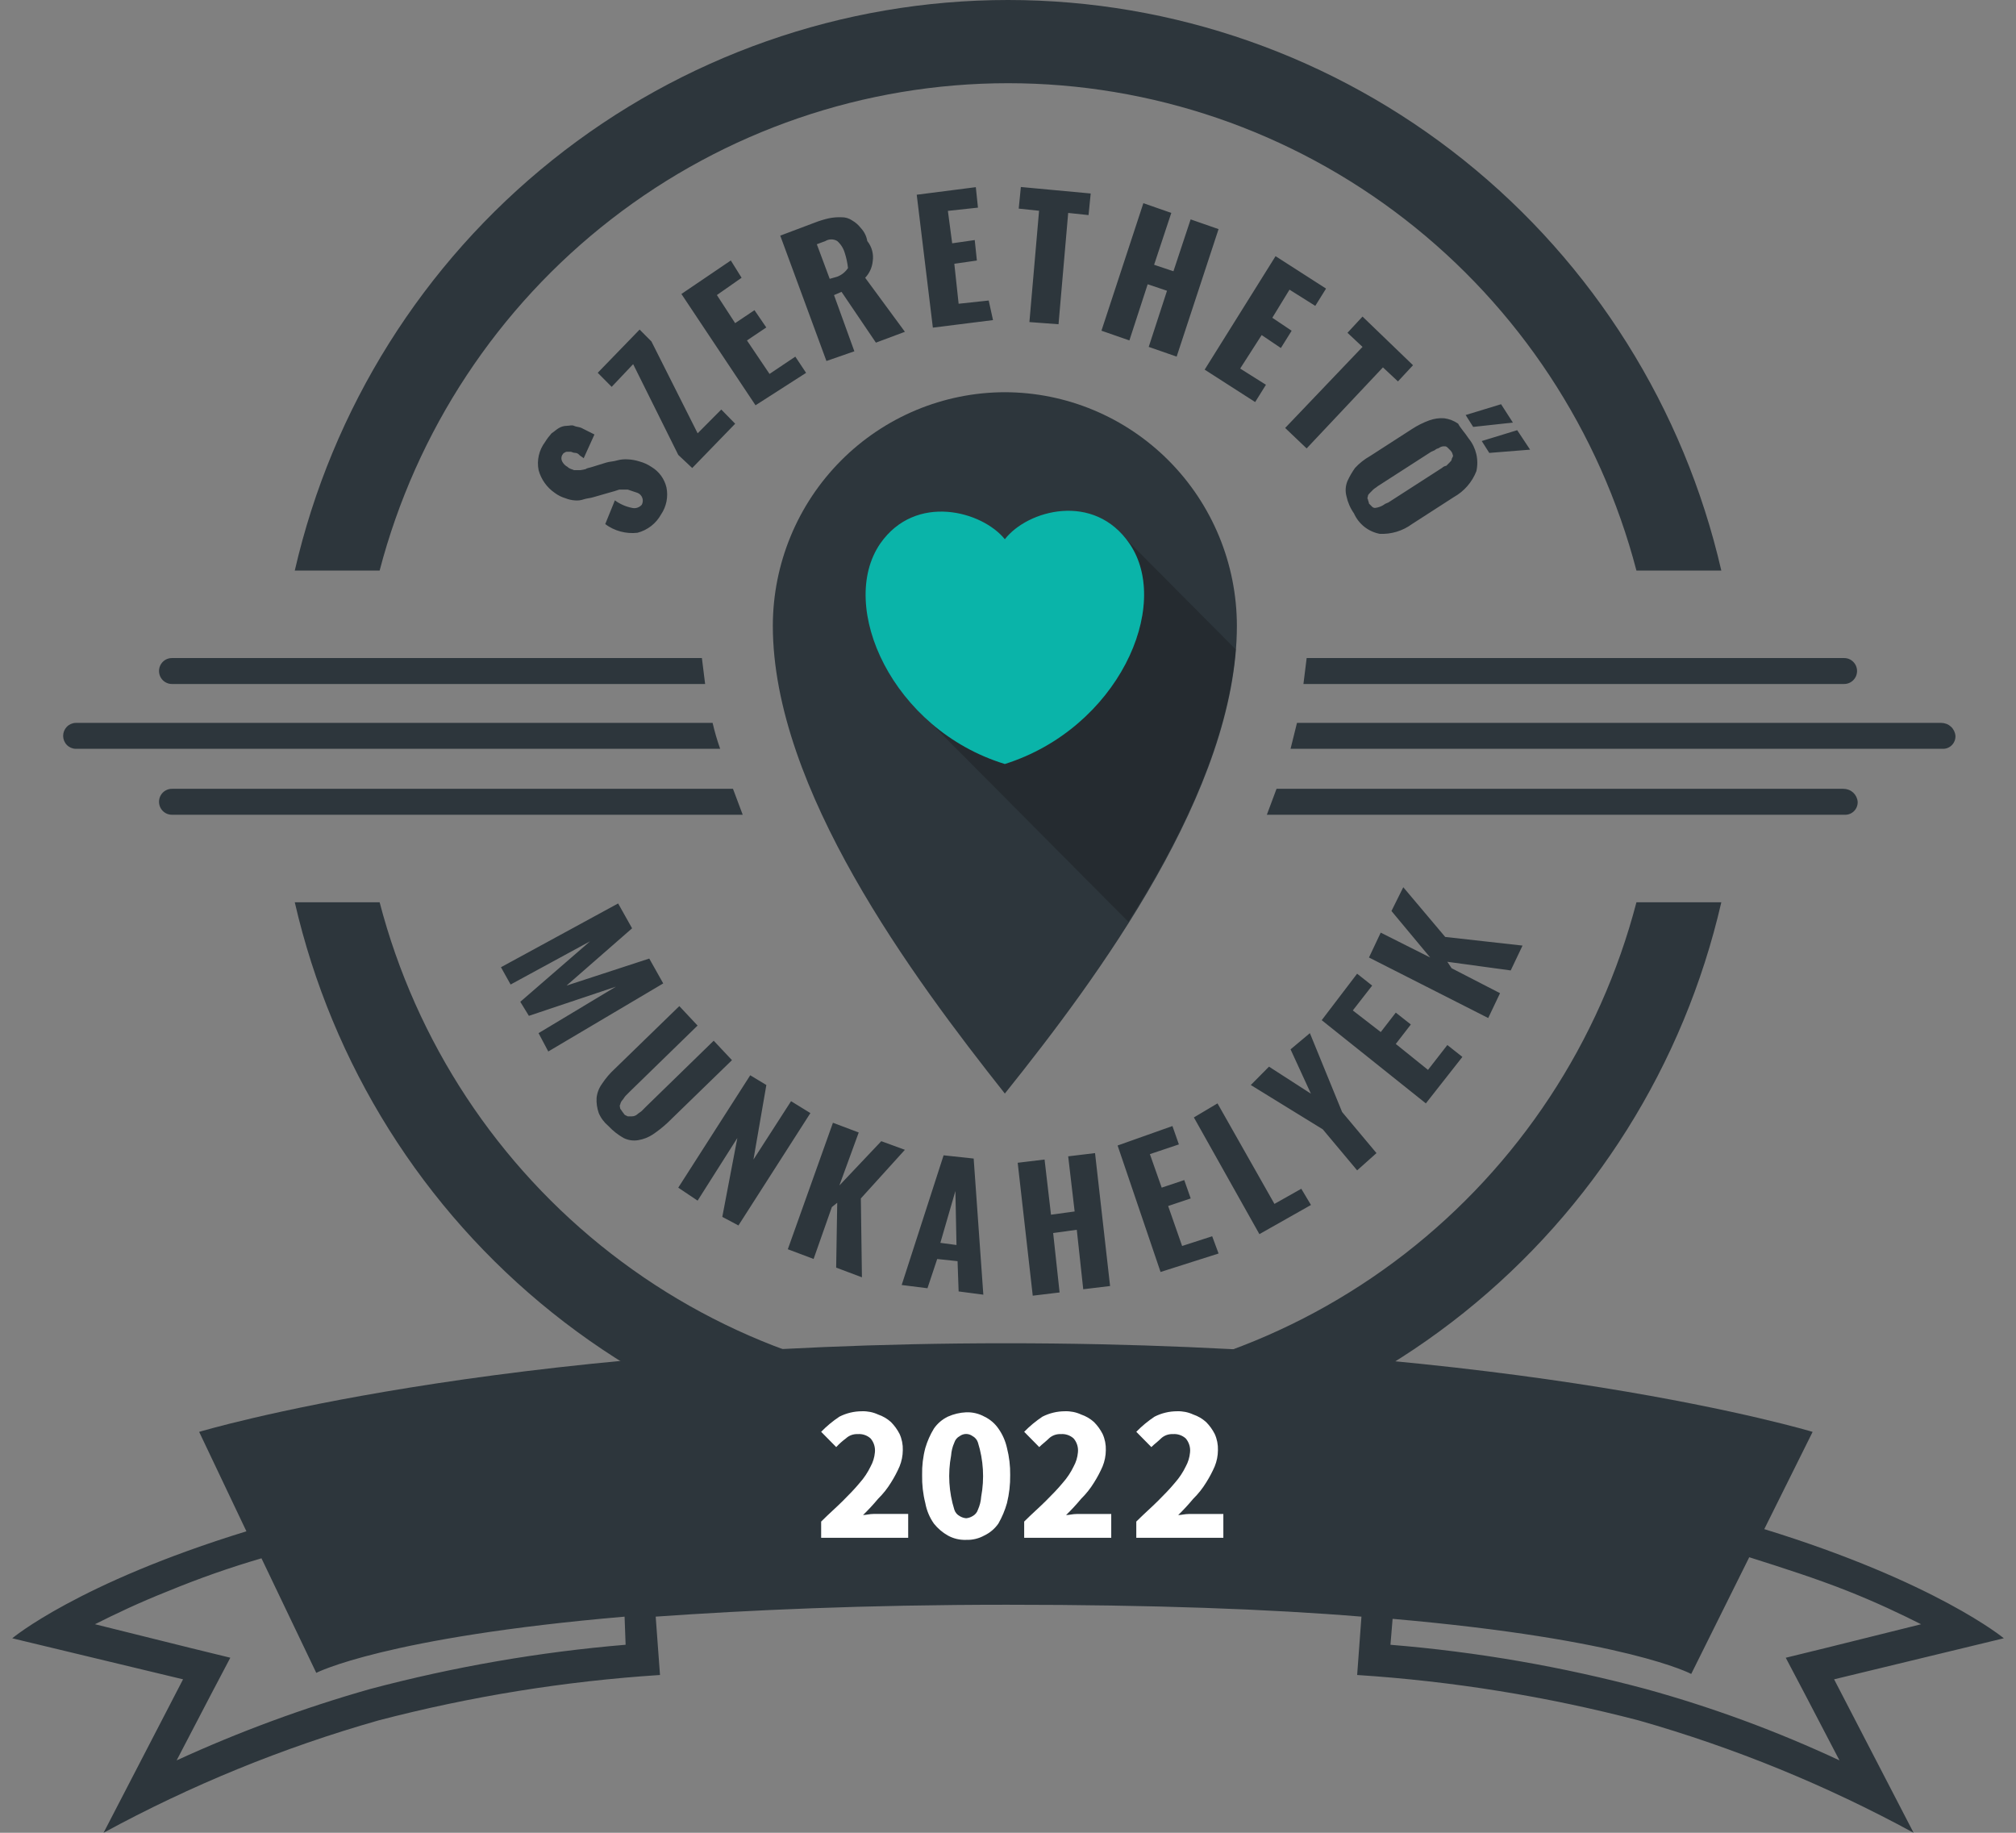
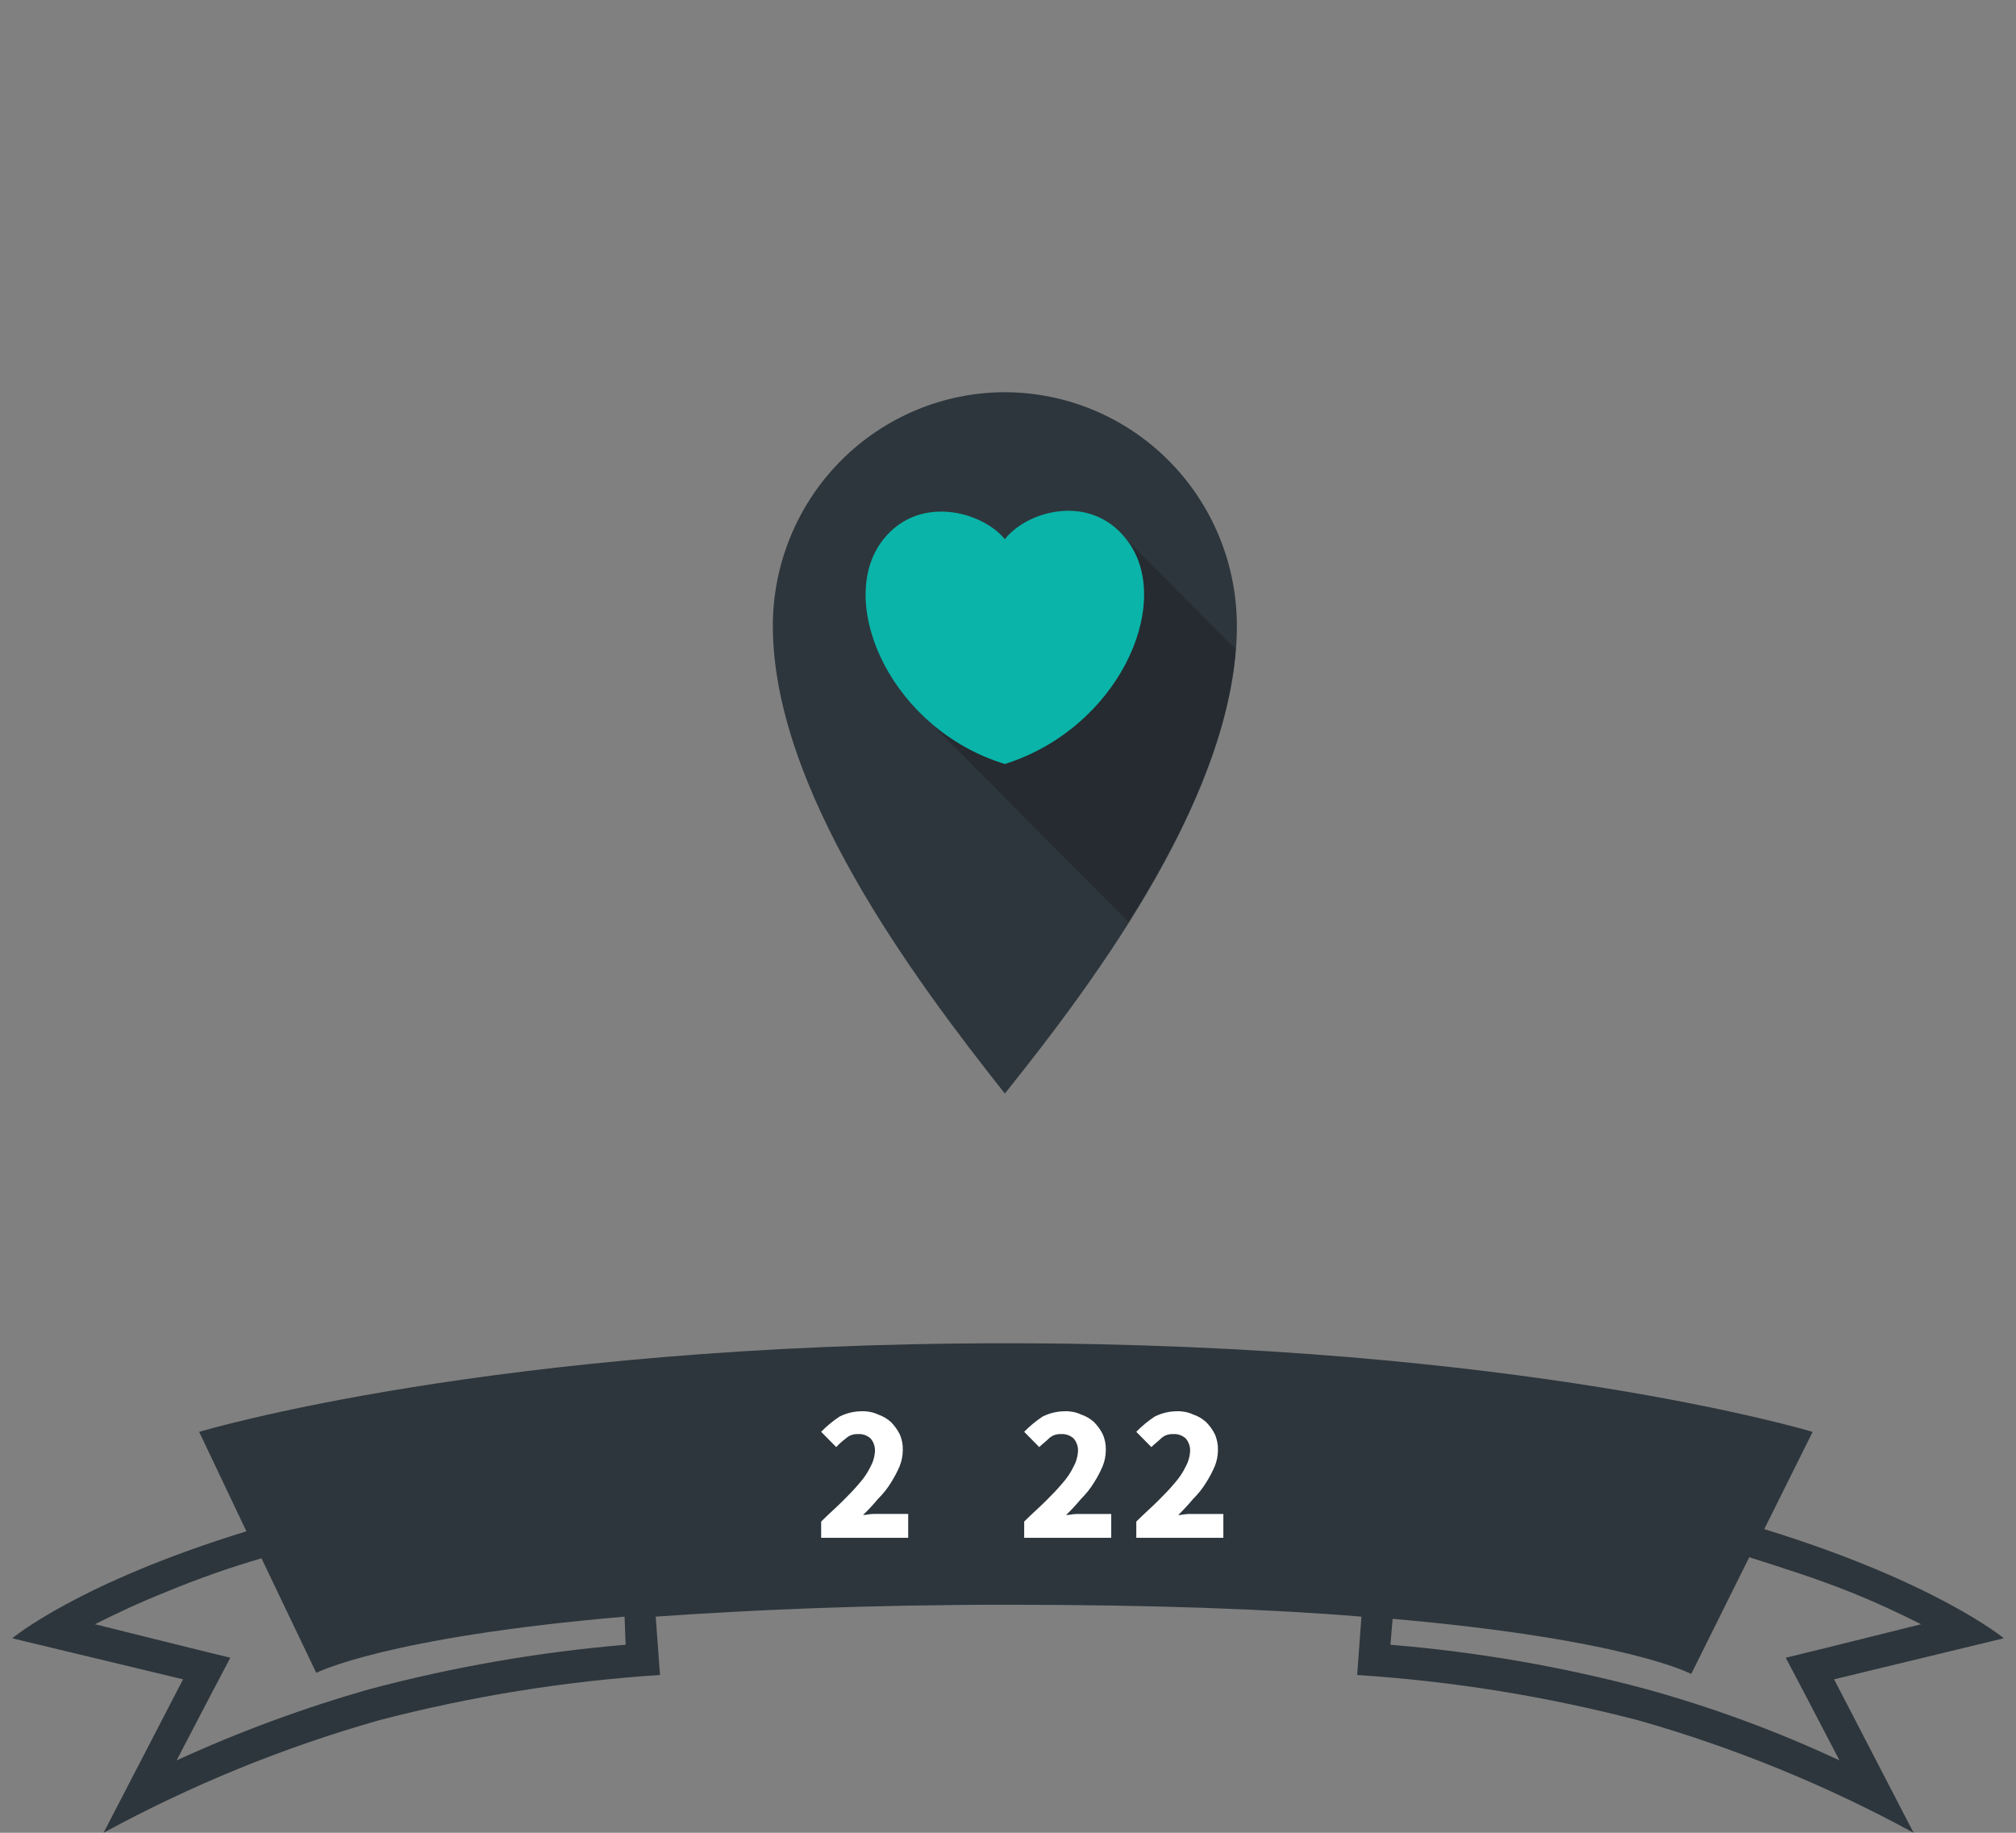
<svg xmlns="http://www.w3.org/2000/svg" width="110" height="100" viewBox="0 0 110 100" fill="none">
  <rect x="0" y="0" width="110" height="100" fill="#808080" stroke="none" />
  <g clip-path="url(#clip0_3531_37945)">
    <path d="M54.828 21.4C51.472 21.406 48.255 22.75 45.882 25.137C43.509 27.524 42.174 30.76 42.168 34.136C42.168 43.04 49.788 53.3 54.828 59.667C59.928 53.3 67.489 43.099 67.489 34.136C67.483 30.76 66.147 27.524 63.774 25.137C61.401 22.75 58.184 21.406 54.828 21.4Z" fill="#2D363C" />
    <path opacity="0.4" d="M49.785 38.441L61.566 50.294C64.556 45.578 67.017 40.389 67.428 35.436L61.098 29.068L49.785 38.441Z" fill="#1B1D1E" />
    <path d="M54.828 29.422C56.059 27.83 59.693 26.827 61.627 29.658C63.972 33.075 60.982 39.74 54.828 41.685C48.674 39.798 45.682 33.075 48.029 29.658C49.964 26.886 53.597 27.891 54.828 29.422Z" fill="#2D363C" />
    <path d="M54.828 29.422C56.059 27.83 59.693 26.827 61.627 29.658C63.972 33.075 60.982 39.74 54.828 41.685C48.674 39.798 45.682 33.075 48.029 29.658C49.964 26.886 53.597 27.891 54.828 29.422Z" fill="url(#paint0_radial_3531_37945)" />
-     <path d="M20.714 31.132H16.084C18.118 22.282 23.073 14.385 30.141 8.732C37.209 3.078 45.972 0 55.002 0C64.032 0 72.796 3.078 79.864 8.732C86.931 14.385 91.887 22.282 93.921 31.132H89.29C87.297 23.512 82.852 16.77 76.649 11.96C70.446 7.149 62.834 4.54 55.002 4.54C47.169 4.54 39.557 7.149 33.355 11.96C27.151 16.77 22.706 23.512 20.714 31.132ZM55.002 75.822C47.169 75.826 39.555 73.218 33.351 68.407C27.147 63.596 22.703 56.852 20.714 49.23H16.084C18.118 58.081 23.073 65.977 30.141 71.63C37.209 77.284 45.972 80.362 55.002 80.362C64.032 80.362 72.796 77.284 79.864 71.63C86.931 65.977 91.887 58.081 93.921 49.23H89.29C87.301 56.853 82.857 63.597 76.654 68.409C70.45 73.221 62.836 75.829 55.002 75.826V75.822ZM71.12 37.32H100.602C100.696 37.322 100.79 37.306 100.878 37.272C100.966 37.238 101.046 37.186 101.113 37.12C101.181 37.054 101.235 36.975 101.272 36.888C101.308 36.801 101.327 36.707 101.327 36.612C101.327 36.517 101.308 36.423 101.272 36.336C101.235 36.249 101.181 36.17 101.113 36.104C101.046 36.038 100.966 35.986 100.878 35.952C100.79 35.918 100.696 35.902 100.602 35.905H71.296L71.12 37.32ZM9.402 37.32H38.474L38.298 35.905H9.402C9.307 35.902 9.214 35.918 9.126 35.952C9.038 35.986 8.958 36.038 8.89 36.104C8.823 36.17 8.769 36.249 8.732 36.336C8.696 36.423 8.677 36.517 8.677 36.612C8.677 36.707 8.696 36.801 8.732 36.888C8.769 36.975 8.823 37.054 8.89 37.12C8.958 37.186 9.038 37.238 9.126 37.272C9.214 37.306 9.307 37.322 9.402 37.32ZM105.936 39.442H70.768L70.417 40.857H105.993C106.086 40.861 106.179 40.845 106.266 40.811C106.353 40.777 106.432 40.725 106.498 40.658C106.564 40.592 106.616 40.512 106.65 40.425C106.684 40.337 106.7 40.243 106.696 40.15C106.68 39.958 106.593 39.779 106.452 39.649C106.311 39.519 106.127 39.446 105.936 39.446V39.442ZM38.883 39.442H4.127C3.945 39.448 3.771 39.525 3.644 39.657C3.517 39.789 3.445 39.966 3.445 40.15C3.445 40.334 3.517 40.511 3.644 40.643C3.771 40.775 3.945 40.852 4.127 40.857H39.295C39.131 40.395 38.994 39.924 38.883 39.446V39.442ZM39.994 43.039H9.402C9.307 43.036 9.214 43.053 9.126 43.087C9.038 43.121 8.958 43.173 8.89 43.239C8.823 43.305 8.769 43.384 8.732 43.471C8.696 43.558 8.677 43.652 8.677 43.747C8.677 43.842 8.696 43.935 8.732 44.023C8.769 44.11 8.823 44.189 8.89 44.255C8.958 44.321 9.038 44.373 9.126 44.407C9.214 44.441 9.307 44.457 9.402 44.454H40.525L39.994 43.039ZM100.599 43.039H69.652L69.124 44.454H100.658C100.751 44.458 100.844 44.442 100.931 44.408C101.018 44.374 101.097 44.322 101.163 44.255C101.229 44.189 101.281 44.109 101.315 44.022C101.349 43.934 101.365 43.84 101.361 43.746C101.345 43.555 101.258 43.377 101.118 43.246C100.977 43.116 100.793 43.043 100.602 43.043L100.599 43.039ZM75.458 20.045L76.278 20.811L77.099 19.927L74.344 17.273L73.523 18.158L74.344 18.927L70.123 23.35L71.295 24.467L75.458 20.045ZM66.49 68.394L66.141 67.453L64.5 67.983L63.738 65.802L64.969 65.389L64.617 64.387L63.386 64.8L62.742 62.972L64.324 62.441L63.972 61.439L60.98 62.501L63.324 69.401L66.49 68.394ZM62.621 15.51L63.676 15.864L62.678 18.927L64.202 19.458L66.489 12.501L64.965 11.97L64.027 14.8L62.972 14.447L63.91 11.617L62.386 11.086L60.099 18.044L61.623 18.575L62.621 15.51ZM71.531 65.746L71.003 64.861L69.538 65.687L66.431 60.203L65.142 60.969L68.717 67.337L71.531 65.746ZM74.696 52.243L81.202 55.545L81.847 54.19L79.207 52.83L78.972 52.477L82.43 52.949L83.075 51.593L78.855 51.121L76.568 48.409L75.923 49.706L78.034 52.242L75.337 50.886L74.696 52.243ZM68.248 59.201L72.175 61.618L74.051 63.858L75.106 62.915L73.231 60.675L71.472 56.371L70.417 57.255L71.528 59.673L69.241 58.199L68.248 59.201ZM69.889 18.989L70.477 18.046L69.422 17.338L70.36 15.805L71.766 16.689L72.354 15.746L69.599 13.977L65.731 20.168L68.486 21.937L69.074 20.994L67.668 20.109L68.84 18.282L69.889 18.989ZM79.971 22.644L80.381 23.293L82.549 23.057L81.904 22.055L79.971 22.644ZM72.117 55.663L77.8 60.203L79.793 57.667L78.972 57.019L77.917 58.375L76.159 56.96L76.98 55.898L76.159 55.25L75.339 56.311L73.814 55.132L74.87 53.776L74.049 53.127L72.117 55.663ZM57.757 17.691L58.284 11.618L59.395 11.736L59.512 10.557L55.702 10.203L55.585 11.382L56.695 11.5L56.168 17.573L57.757 17.691ZM59.105 70.344L60.57 70.168L59.749 62.915L58.284 63.092L58.636 66.1L57.346 66.276L56.995 63.266L55.529 63.443L56.35 70.695L57.815 70.519L57.464 67.276L58.753 67.099L59.105 70.344ZM47.617 14.271C47.581 14.604 47.437 14.914 47.207 15.156L49.375 18.104L47.793 18.695L45.917 15.924L45.507 16.101L46.617 19.167L45.093 19.697L42.573 12.857L44.448 12.15C44.696 12.052 44.951 11.974 45.21 11.914C45.441 11.865 45.678 11.845 45.914 11.855C46.123 11.849 46.329 11.911 46.502 12.031C46.684 12.136 46.843 12.277 46.971 12.444C47.156 12.639 47.278 12.886 47.322 13.152C47.447 13.307 47.537 13.486 47.588 13.679C47.639 13.871 47.648 14.072 47.617 14.268V14.271ZM46.093 13.799C46.02 13.548 45.878 13.323 45.682 13.151C45.585 13.092 45.474 13.062 45.36 13.062C45.247 13.062 45.135 13.092 45.038 13.151L44.569 13.327L45.272 15.214L45.682 15.097C45.923 15.005 46.129 14.84 46.27 14.625C46.239 14.344 46.18 14.066 46.093 13.797V13.799ZM43.983 20.344L43.395 19.459L41.988 20.402L40.757 18.575L41.812 17.867L41.167 16.924L40.112 17.631L39.116 16.098L40.464 15.155L39.876 14.212L37.18 16.04L41.224 22.113L43.983 20.344ZM37.77 25.536L40.114 23.119L39.355 22.345L38.066 23.642L35.545 18.631L34.9 17.982L32.614 20.34L33.375 21.107L34.547 19.869L37.009 24.821L37.77 25.536ZM53.947 16.397L52.306 16.573L52.071 14.392L53.302 14.215L53.185 13.098L51.954 13.275L51.72 11.506L53.361 11.329L53.244 10.212L50.02 10.625L50.9 17.877L54.182 17.465L53.947 16.397ZM83.487 24.534L82.784 23.472L80.849 24.064L81.26 24.712L83.487 24.534ZM50.606 70.289L49.199 70.112L51.486 63.036L53.127 63.213L53.654 70.64L52.306 70.463L52.248 68.812L51.137 68.694L50.606 70.289ZM51.309 67.812L52.189 67.93L52.13 64.982L51.309 67.812ZM34.488 27.712C34.149 27.645 33.829 27.505 33.55 27.3L33.023 28.597C33.529 28.972 34.157 29.14 34.781 29.069C35.053 28.998 35.307 28.873 35.529 28.701C35.75 28.529 35.935 28.313 36.071 28.067C36.215 27.853 36.316 27.613 36.366 27.36C36.416 27.106 36.416 26.846 36.364 26.593C36.309 26.361 36.208 26.142 36.067 25.95C35.926 25.758 35.748 25.597 35.544 25.475C35.346 25.342 35.129 25.242 34.899 25.18C34.69 25.113 34.473 25.073 34.254 25.063C34.056 25.05 33.858 25.07 33.666 25.122C33.49 25.181 33.256 25.181 33.078 25.239L32.316 25.475C32.141 25.535 32.023 25.535 31.965 25.593C31.868 25.619 31.77 25.638 31.672 25.652H31.32C31.203 25.593 31.085 25.593 30.968 25.475C30.843 25.409 30.741 25.306 30.675 25.18C30.646 25.126 30.631 25.065 30.631 25.003C30.631 24.942 30.646 24.881 30.675 24.827C30.733 24.767 30.733 24.709 30.792 24.709C30.815 24.687 30.842 24.67 30.873 24.66C30.903 24.649 30.936 24.646 30.967 24.65H31.143C31.202 24.65 31.26 24.709 31.378 24.709C31.423 24.71 31.468 24.721 31.508 24.741C31.549 24.762 31.584 24.791 31.612 24.827C31.671 24.886 31.788 24.944 31.847 25.003L32.435 23.706L32.083 23.529L31.732 23.352C31.615 23.293 31.438 23.293 31.321 23.235C31.204 23.176 31.087 23.235 30.911 23.235C30.767 23.238 30.625 23.279 30.501 23.352C30.384 23.412 30.266 23.529 30.091 23.648C29.96 23.794 29.842 23.952 29.739 24.119C29.576 24.336 29.461 24.584 29.4 24.848C29.34 25.113 29.335 25.387 29.388 25.653C29.527 26.157 29.838 26.595 30.267 26.891C30.444 27.024 30.643 27.124 30.855 27.186C31.023 27.253 31.201 27.293 31.382 27.304C31.541 27.317 31.701 27.297 31.851 27.244C32.027 27.185 32.203 27.185 32.379 27.127L33.199 26.891C33.434 26.832 33.609 26.773 33.787 26.714H34.256L34.783 26.891C34.844 26.915 34.898 26.951 34.944 26.998C34.989 27.045 35.024 27.101 35.046 27.162C35.068 27.223 35.077 27.289 35.072 27.354C35.068 27.419 35.049 27.482 35.018 27.54C34.953 27.614 34.87 27.669 34.777 27.7C34.683 27.73 34.584 27.735 34.488 27.712ZM80.147 23.939C80.343 24.184 80.482 24.47 80.553 24.776C80.624 25.082 80.625 25.401 80.557 25.707C80.323 26.308 79.887 26.808 79.326 27.122L77.04 28.596C76.531 28.97 75.911 29.157 75.282 29.127C74.975 29.068 74.687 28.936 74.442 28.742C74.197 28.547 74.003 28.296 73.875 28.009C73.676 27.726 73.537 27.405 73.465 27.066C73.394 26.792 73.415 26.502 73.524 26.241C73.638 25.993 73.776 25.756 73.934 25.533C74.172 25.275 74.449 25.056 74.755 24.884L77.041 23.41C77.335 23.218 77.65 23.06 77.979 22.939C78.241 22.842 78.521 22.802 78.799 22.821C79.073 22.857 79.334 22.958 79.561 23.116C79.678 23.349 79.912 23.584 80.146 23.939H80.147ZM79.268 24.823C79.253 24.735 79.212 24.652 79.151 24.587L78.975 24.411C78.952 24.388 78.924 24.371 78.894 24.361C78.863 24.351 78.831 24.348 78.799 24.352C78.717 24.349 78.636 24.369 78.565 24.411C78.506 24.47 78.389 24.47 78.33 24.528C78.271 24.587 78.213 24.587 78.096 24.646L75.165 26.533C75.106 26.592 74.989 26.65 74.93 26.71L74.755 26.886C74.696 26.945 74.638 27.004 74.638 27.063C74.638 27.122 74.579 27.181 74.638 27.24C74.638 27.299 74.697 27.417 74.697 27.476L74.872 27.653C74.895 27.675 74.923 27.692 74.954 27.702C74.984 27.712 75.016 27.716 75.048 27.712C75.215 27.688 75.376 27.628 75.517 27.535C75.576 27.476 75.634 27.476 75.752 27.417L78.682 25.53C78.747 25.468 78.829 25.427 78.917 25.413L79.093 25.236C79.151 25.177 79.21 25.119 79.21 25.059C79.21 25 79.326 24.882 79.268 24.823V24.823ZM33.198 61.439C33.438 61.695 33.715 61.914 34.019 62.088C34.272 62.217 34.561 62.258 34.84 62.206C35.111 62.16 35.37 62.059 35.601 61.91C35.892 61.717 36.166 61.5 36.422 61.262L39.939 57.844L38.942 56.783L35.25 60.38L35.015 60.616C34.956 60.675 34.84 60.733 34.781 60.793C34.7 60.866 34.596 60.908 34.487 60.91H34.253C34.136 60.851 34.077 60.851 34.018 60.733C33.959 60.674 33.901 60.557 33.843 60.498C33.843 60.438 33.784 60.321 33.843 60.261C33.857 60.173 33.898 60.091 33.959 60.026C34.018 59.966 34.076 59.849 34.135 59.79L34.37 59.554L38.062 55.957L37.066 54.895L33.549 58.313C33.282 58.558 33.045 58.835 32.846 59.138C32.682 59.363 32.581 59.628 32.552 59.905C32.537 60.185 32.577 60.465 32.669 60.73C32.787 61.005 32.969 61.248 33.198 61.439V61.439ZM48.086 62.265L45.799 64.682L46.855 61.79L45.448 61.26L42.986 68.161L44.393 68.691L45.389 65.861L45.682 65.625L45.624 69.163L47.03 69.693L46.971 65.389L49.374 62.736L48.086 62.265ZM29.916 57.371L36.188 53.657L35.426 52.301L30.913 53.775L34.489 50.65L33.727 49.294L27.334 52.774L27.861 53.717L32.199 51.358L28.389 54.66L28.858 55.426L33.605 53.835L29.385 56.37L29.916 57.371ZM40.291 66.864L44.218 60.732L43.163 60.083L41.111 63.268L41.815 59.2L40.935 58.669L37.008 64.801L38.064 65.509L40.232 62.091L39.411 66.395L40.291 66.864Z" fill="#2D363C" />
    <path d="M109.336 89.387C109.336 89.387 105.643 86.322 96.265 83.432L98.903 78.126C98.903 78.126 82.902 73.291 54.885 73.291C26.868 73.291 10.867 78.126 10.867 78.126L13.445 83.551C4.244 86.381 0.668 89.388 0.668 89.388L9.988 91.627L5.651 99.999C10.413 97.406 15.445 95.35 20.655 93.868C25.685 92.556 30.827 91.727 36.012 91.391L35.777 88.207C40.818 87.853 47.145 87.558 54.944 87.558C62.914 87.558 69.245 87.794 74.285 88.207L74.051 91.391C79.236 91.727 84.378 92.556 89.407 93.868C94.618 95.35 99.65 97.406 104.412 99.999L100.075 91.627L109.336 89.387ZM34.136 89.741C29.425 90.136 24.758 90.945 20.187 92.158C16.577 93.184 13.05 94.484 9.637 96.05L11.512 92.453L12.567 90.448L10.399 89.918L5.182 88.621C6.237 88.09 7.585 87.441 9.226 86.793C10.874 86.114 12.557 85.524 14.267 85.024L17.257 91.274C17.257 91.274 21.008 89.328 34.079 88.208L34.136 89.741ZM100.368 96.05C96.965 94.46 93.436 93.158 89.818 92.159C85.249 90.936 80.581 90.127 75.868 89.742L75.985 88.327C88.763 89.444 92.279 91.334 92.279 91.334L95.445 84.966C97.32 85.558 99.137 86.145 100.778 86.794C102.419 87.443 103.768 88.091 104.822 88.622L99.606 89.919L97.437 90.45L98.492 92.454L100.368 96.05Z" fill="#2D363C" />
    <path d="M44.805 83.905V83.02C45.215 82.608 45.625 82.254 45.977 81.903C46.328 81.552 46.621 81.255 46.914 80.901C47.15 80.635 47.348 80.337 47.502 80.016C47.633 79.78 47.713 79.519 47.737 79.25C47.752 79.113 47.739 78.974 47.699 78.842C47.659 78.71 47.592 78.588 47.502 78.484C47.407 78.398 47.296 78.333 47.175 78.293C47.054 78.252 46.926 78.237 46.799 78.248C46.681 78.242 46.563 78.26 46.452 78.3C46.342 78.341 46.24 78.403 46.154 78.484C45.964 78.624 45.787 78.782 45.627 78.956L44.805 78.122C45.107 77.812 45.441 77.535 45.801 77.296C46.182 77.102 46.604 77.001 47.032 77.001C47.335 76.991 47.636 77.051 47.911 77.178C48.171 77.266 48.41 77.406 48.615 77.591C48.803 77.781 48.962 78 49.084 78.239C49.21 78.516 49.27 78.819 49.26 79.124C49.258 79.427 49.198 79.728 49.084 80.008C48.951 80.315 48.794 80.611 48.615 80.893C48.417 81.216 48.181 81.513 47.911 81.778C47.654 82.087 47.38 82.382 47.091 82.662C47.266 82.662 47.442 82.603 47.679 82.603H49.554V83.905H44.805Z" fill="white" />
-     <path d="M52.717 84.018C52.369 84.031 52.025 83.95 51.72 83.782C51.428 83.617 51.169 83.396 50.959 83.133C50.723 82.8 50.563 82.418 50.489 82.016C50.362 81.514 50.303 80.996 50.314 80.478C50.303 79.981 50.362 79.485 50.489 79.004C50.599 78.631 50.756 78.274 50.959 77.943C51.153 77.664 51.415 77.44 51.72 77.294C52.035 77.153 52.373 77.073 52.717 77.058C53.064 77.045 53.408 77.126 53.713 77.294C54.018 77.44 54.281 77.664 54.475 77.943C54.7 78.261 54.86 78.622 54.944 79.004C55.067 79.485 55.126 79.981 55.119 80.478C55.126 80.995 55.067 81.51 54.944 82.011C54.834 82.402 54.676 82.777 54.475 83.129C54.281 83.407 54.018 83.631 53.713 83.777C53.408 83.947 53.064 84.03 52.717 84.018ZM52.717 82.839C52.841 82.827 52.961 82.787 53.068 82.721C53.208 82.647 53.314 82.52 53.361 82.368C53.461 82.144 53.521 81.904 53.537 81.66C53.72 80.677 53.66 79.665 53.361 78.712C53.314 78.559 53.208 78.432 53.068 78.358C52.966 78.282 52.843 78.24 52.716 78.24C52.589 78.24 52.466 78.282 52.364 78.358C52.224 78.432 52.119 78.559 52.071 78.712C51.971 78.935 51.912 79.175 51.895 79.419C51.712 80.402 51.773 81.414 52.071 82.368C52.119 82.52 52.224 82.647 52.364 82.721C52.471 82.787 52.592 82.827 52.717 82.839Z" fill="white" />
    <path d="M55.883 83.905V83.02C56.293 82.608 56.703 82.254 57.055 81.903C57.406 81.552 57.7 81.255 57.992 80.901C58.228 80.635 58.426 80.337 58.58 80.016C58.711 79.78 58.791 79.519 58.815 79.25C58.83 79.113 58.818 78.974 58.777 78.842C58.737 78.71 58.67 78.588 58.58 78.484C58.485 78.398 58.374 78.333 58.253 78.293C58.132 78.252 58.004 78.237 57.877 78.248C57.759 78.242 57.641 78.26 57.531 78.3C57.42 78.341 57.318 78.403 57.232 78.484C57.056 78.661 56.88 78.779 56.705 78.956L55.883 78.122C56.185 77.812 56.519 77.535 56.879 77.296C57.261 77.102 57.682 77.001 58.11 77.001C58.413 76.991 58.714 77.051 58.989 77.178C59.249 77.266 59.489 77.406 59.693 77.591C59.882 77.781 60.04 78 60.162 78.239C60.288 78.516 60.348 78.819 60.338 79.124C60.336 79.427 60.276 79.728 60.162 80.008C60.029 80.315 59.872 80.611 59.693 80.893C59.495 81.216 59.259 81.513 58.989 81.778C58.732 82.088 58.458 82.384 58.169 82.665C58.345 82.665 58.521 82.606 58.757 82.606H60.633V83.905H55.883Z" fill="white" />
    <path d="M62 83.905V83.02C62.41 82.608 62.821 82.254 63.172 81.903C63.523 81.552 63.817 81.255 64.109 80.901C64.345 80.635 64.543 80.337 64.698 80.016C64.828 79.78 64.908 79.519 64.932 79.25C64.948 79.113 64.935 78.974 64.894 78.842C64.854 78.71 64.787 78.588 64.698 78.484C64.603 78.398 64.491 78.333 64.37 78.293C64.249 78.252 64.121 78.237 63.994 78.248C63.876 78.242 63.758 78.26 63.648 78.3C63.537 78.341 63.435 78.403 63.349 78.484C63.173 78.661 62.998 78.779 62.822 78.956L62 78.122C62.302 77.812 62.636 77.535 62.996 77.296C63.378 77.102 63.8 77.001 64.227 77.001C64.53 76.991 64.831 77.051 65.106 77.178C65.366 77.266 65.606 77.406 65.81 77.591C65.999 77.781 66.157 78 66.279 78.239C66.405 78.516 66.465 78.819 66.455 79.124C66.453 79.427 66.394 79.728 66.279 80.008C66.146 80.315 65.989 80.611 65.81 80.893C65.612 81.216 65.376 81.513 65.106 81.778C64.849 82.088 64.575 82.384 64.287 82.665C64.462 82.665 64.638 82.606 64.875 82.606H66.75V83.905H62Z" fill="white" />
  </g>
  <defs>
    <radialGradient id="paint0_radial_3531_37945" cx="0" cy="0" r="1" gradientUnits="userSpaceOnUse" gradientTransform="translate(124.442 28.284) scale(24.739 14.976)">
      <stop stop-color="#0AB4A9" />
      <stop offset="0.35" stop-color="#FDCA07" />
      <stop offset="1" stop-color="#0AB4A9" />
    </radialGradient>
    <clipPath id="clip0_3531_37945">
      <rect width="108.667" height="100" fill="white" transform="translate(0.668)" />
    </clipPath>
  </defs>
</svg>